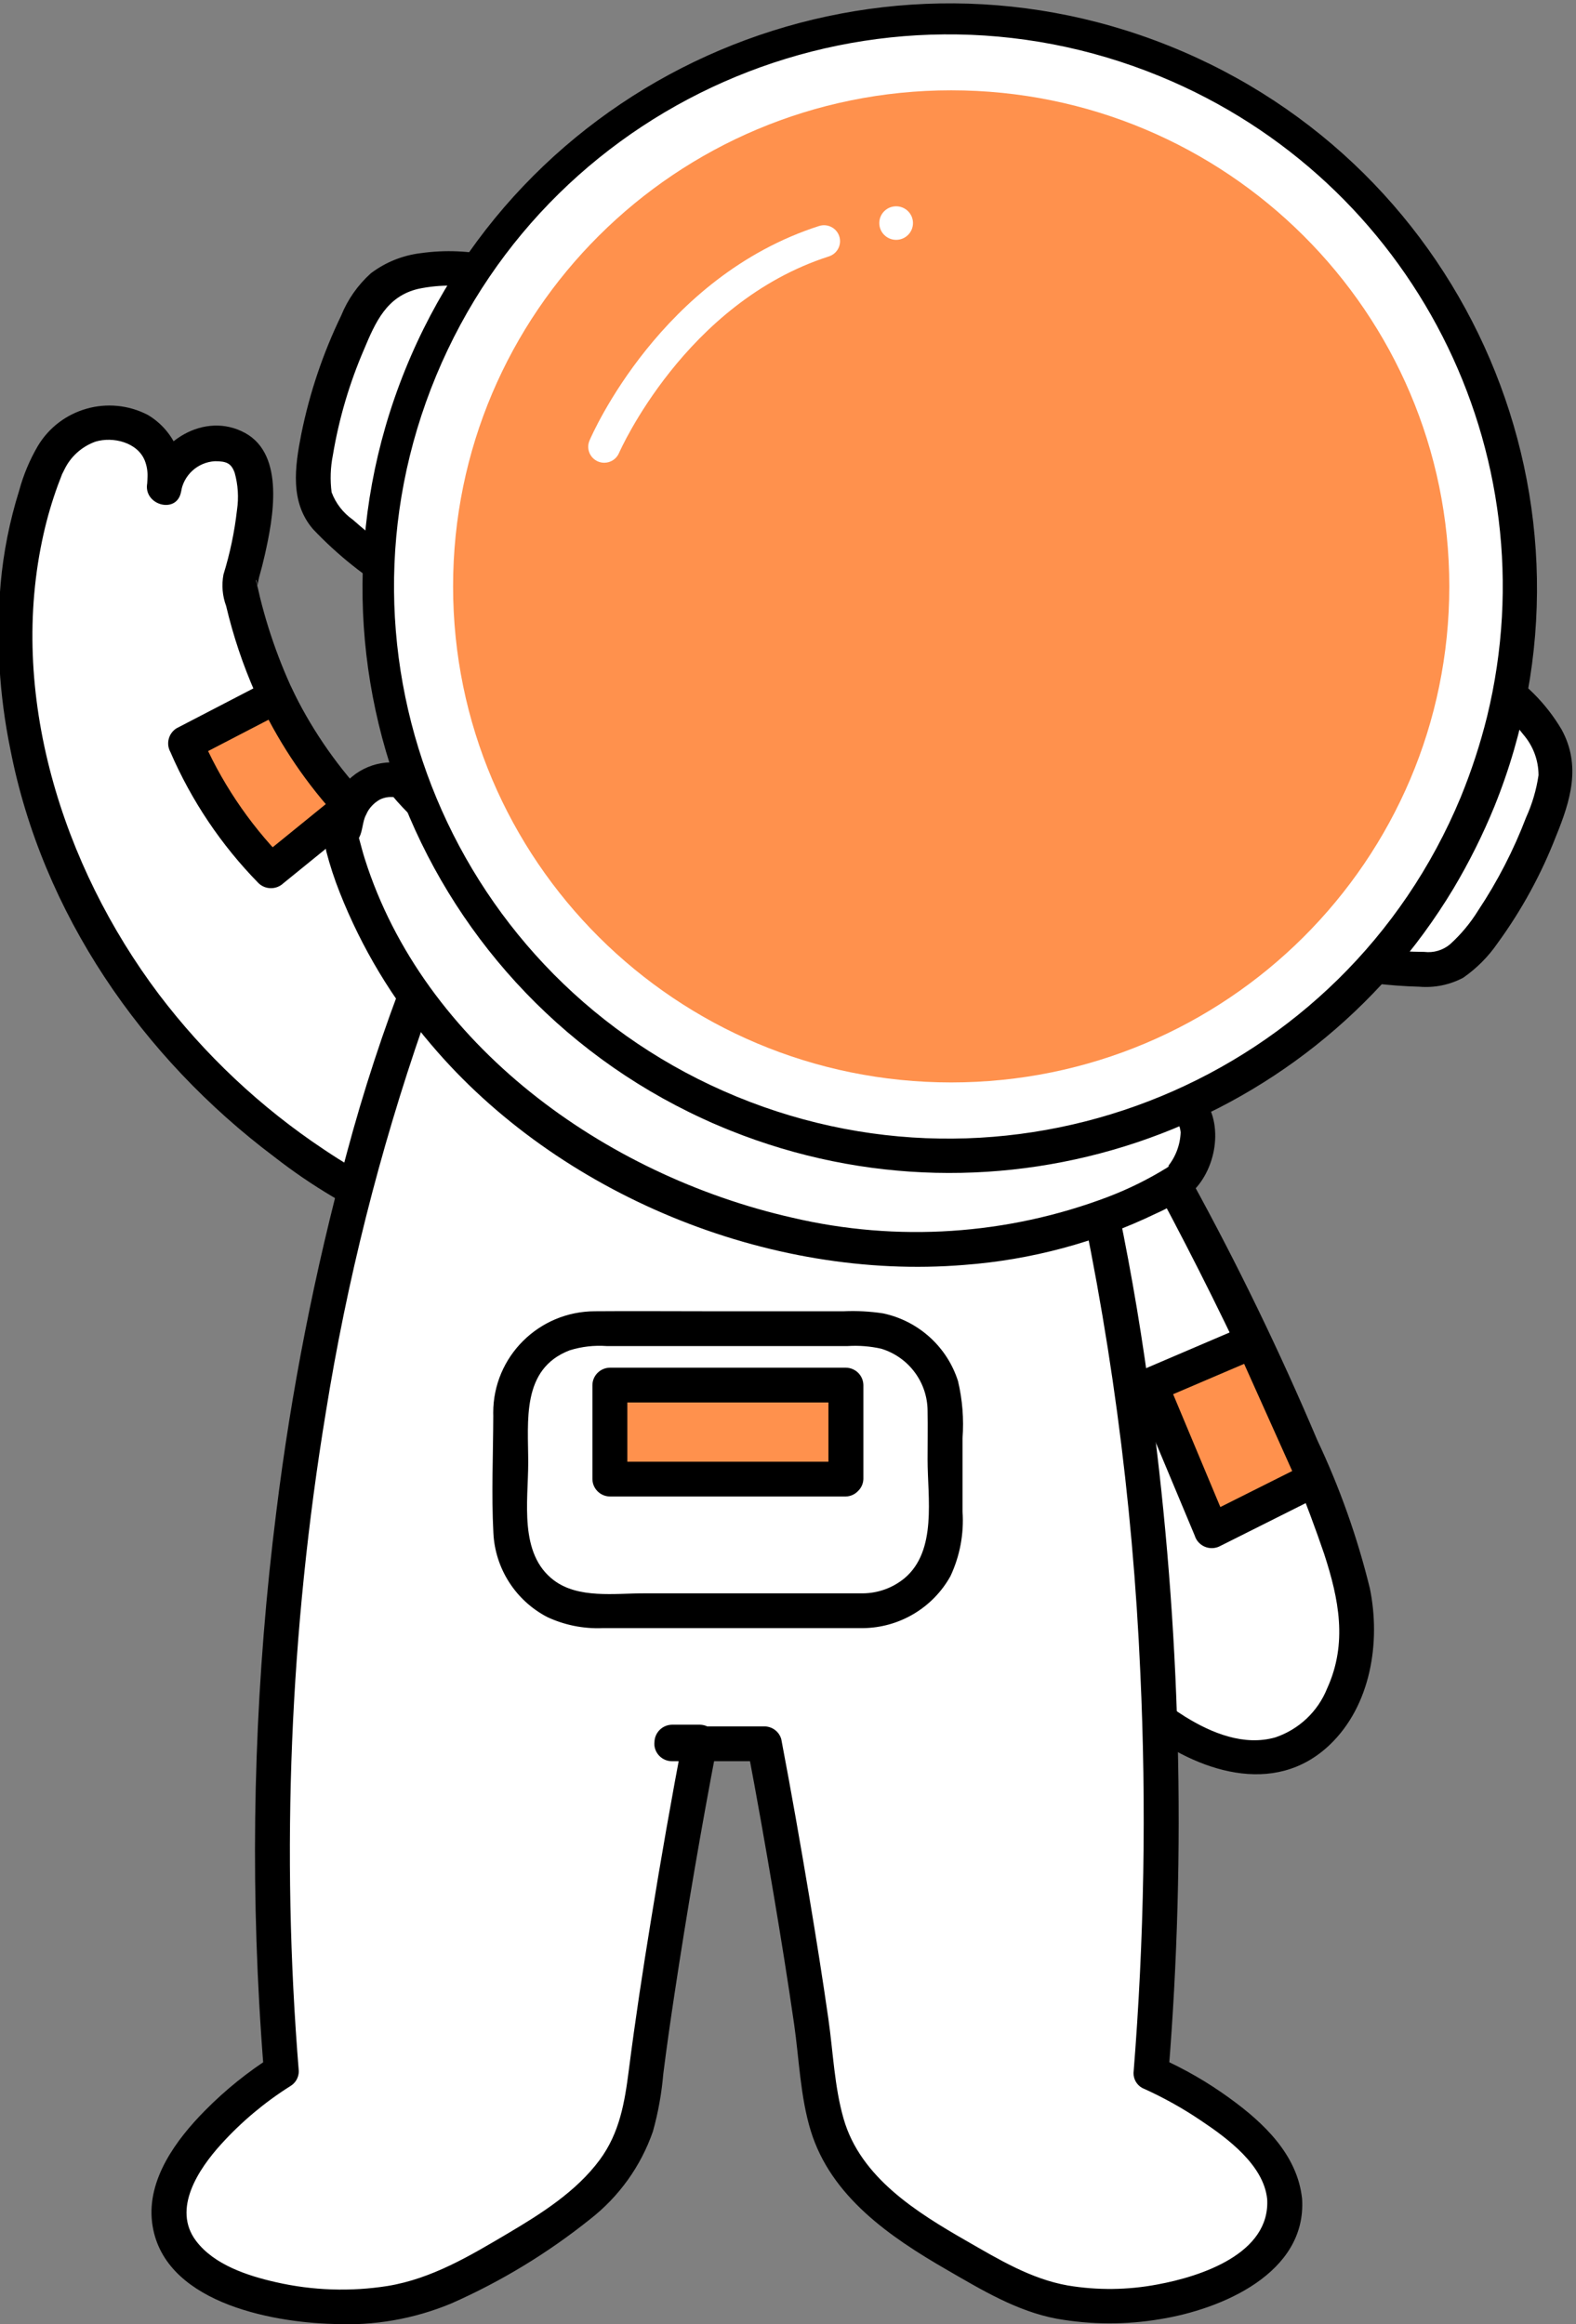
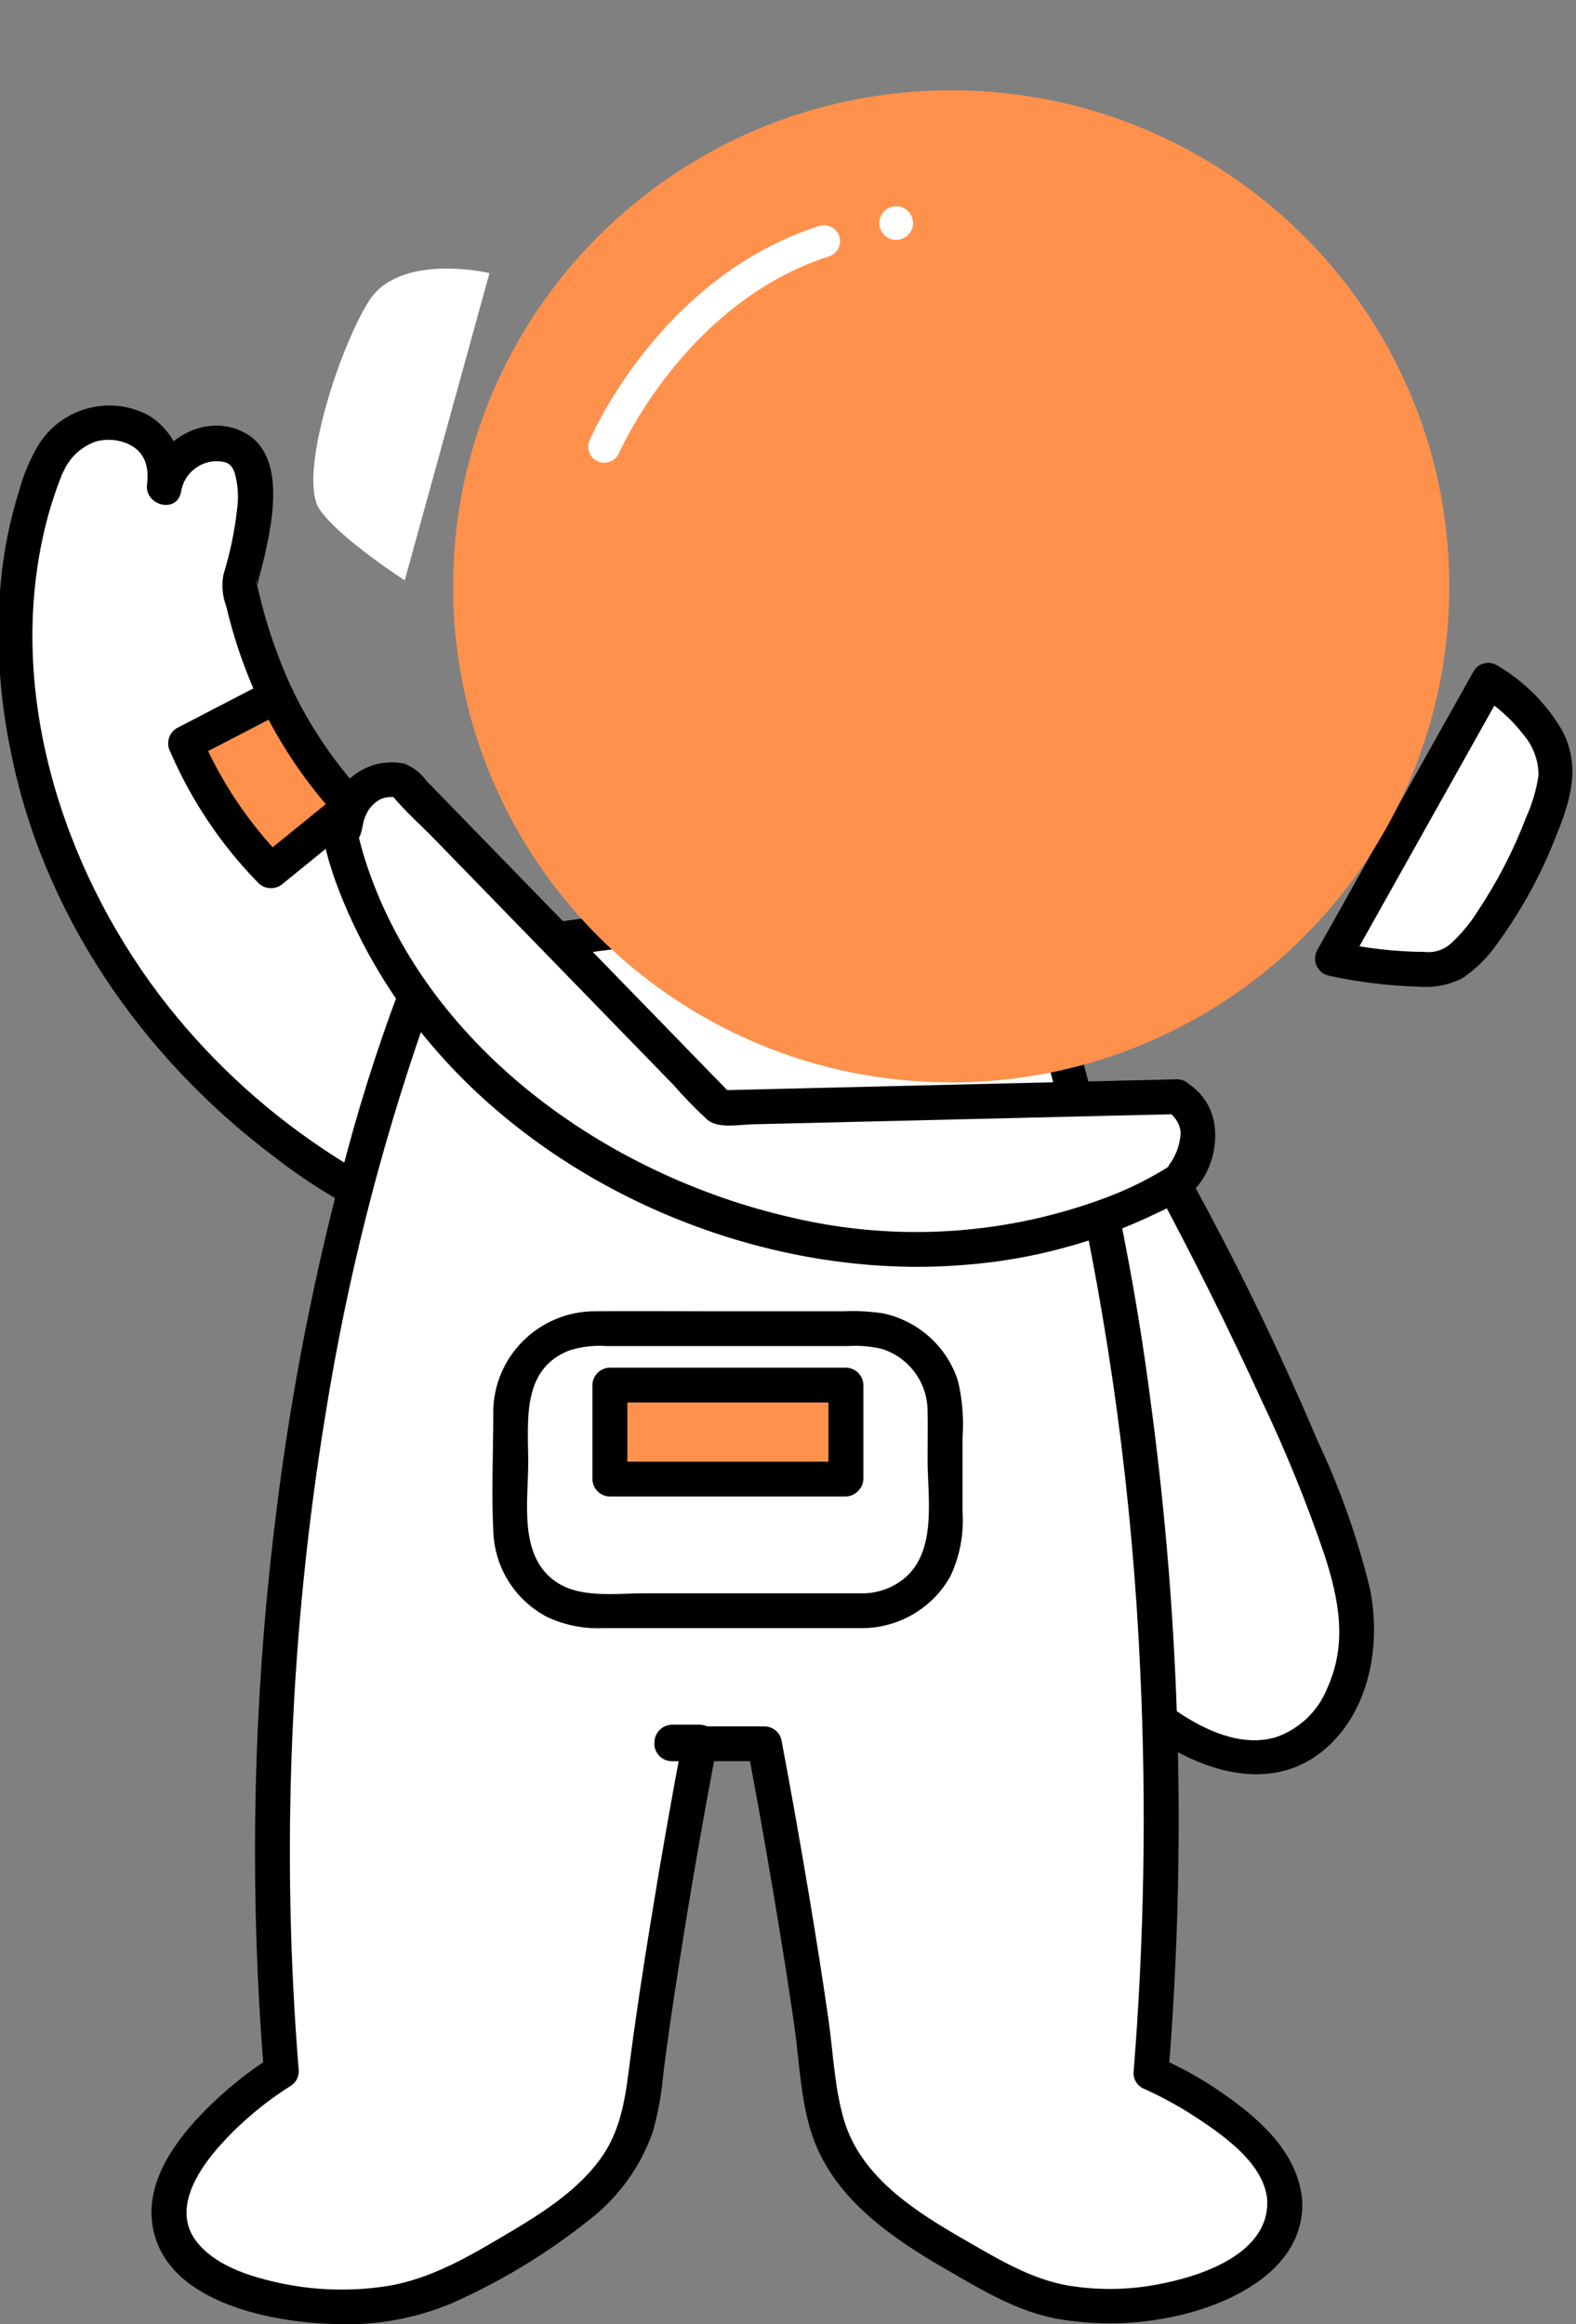
<svg xmlns="http://www.w3.org/2000/svg" fill="#000000" height="264" overflow="hidden" preserveAspectRatio="xMidYMid meet" version="1" viewBox="0.0 0.0 179.0 264.0" width="179" zoomAndPan="magnify">
  <rect x="0.0" y="0.0" width="179.0" height="264.0" fill="#808080" stroke="none" />
  <defs>
    <clipPath id="a">
      <path d="M346 71H525V335H346z" />
    </clipPath>
  </defs>
  <g clip-path="url(#a)" transform="translate(-346 -71)">
    <g id="change1_1">
      <path d="M658.76 197.187C658.76 197.187 678.106 233.46 679.315 245.551 680.524 257.643 670.851 269.734 655.133 256.434L632.764 201.418Z" fill="#ffffff" transform="matrix(1.004 0 0 1 -182.039 8.417)" />
    </g>
    <g id="change2_1">
      <path d="M657.054 198.184C661.177 205.919 665.062 213.781 668.707 221.769 671.383 227.413 673.731 233.206 675.74 239.12 677.383 244.194 678.41 249.215 676.072 254.371 675.029 256.99 672.893 259.022 670.225 259.933 666.679 260.955 662.995 259.451 660.009 257.586 659.526 257.284 659.052 256.968 658.586 256.638 658.326 256.453 658.068 256.263 657.814 256.07 657.673 255.963 656.594 255.335 657.034 255.679 656.878 255.557 657.168 256.053 656.994 255.8 656.862 255.548 656.754 255.284 656.673 255.011L655.288 251.604 643.76 223.252 638.003 209.094C636.961 206.531 636.115 203.71 634.819 201.262 634.758 201.147 634.719 201.015 634.67 200.894L633.289 203.325 659.285 199.093C661.789 198.685 660.727 194.876 658.234 195.282L632.239 199.514C631.187 199.805 630.569 200.892 630.858 201.945L638.982 221.926 651.223 252.032 652.79 255.884C653.261 257.155 654.11 258.252 655.221 259.028 661.287 263.727 670.062 266.82 676.366 260.778 681.02 256.317 682.145 249.105 680.903 243.016 679.491 237.22 677.5 231.581 674.959 226.184 670.729 216.146 665.994 206.328 660.773 196.768 660.667 196.577 660.569 196.382 660.466 196.189 659.27 193.944 655.857 195.938 657.054 198.184Z" transform="matrix(1.004 0 0 1 -182.039 8.417)" />
    </g>
    <g id="change1_2">
      <path d="M571.099 200.209C553.51 191.834 539.703 177.164 532.408 159.1 532.408 159.1 522.735 136.127 531.199 115.572 531.199 115.572 533.617 109.526 539.663 110.735 545.708 111.944 544.499 117.99 544.499 117.99 544.499 117.99 545.708 111.944 551.754 113.153 557.799 114.363 552.963 128.872 552.963 128.872 552.963 128.872 556.59 148.218 568.681 156.682L580.772 176.027Z" fill="#ffffff" transform="matrix(1.004 0 0 1 -182.039 8.417)" />
    </g>
    <g id="change2_2">
      <path d="M571.625 198.304C572.371 198.61 571.689 198.328 571.332 198.164 570.663 197.857 570.003 197.529 569.35 197.19 567.019 195.973 564.757 194.626 562.577 193.156 555.409 188.364 549.097 182.403 543.903 175.521 532.968 160.933 526.775 141.344 530.875 123.185 531.291 121.333 531.825 119.509 532.473 117.724 532.606 117.36 532.747 116.999 532.886 116.638 533.444 115.186 532.886 116.593 532.949 116.467 533.04 116.285 533.124 116.1 533.221 115.92 533.931 114.441 535.196 113.302 536.741 112.748 538.725 112.151 541.494 112.83 542.318 114.911 542.55 115.51 542.653 116.15 542.621 116.791 542.62 117.04 542.599 117.286 542.584 117.534 542.553 118.048 542.66 117.115 542.593 117.464 542.12 119.941 545.881 121.018 546.404 118.515 546.678 116.572 548.283 115.09 550.242 114.972 551.562 114.97 552.087 115.205 552.478 116.272 552.865 117.653 552.956 119.101 552.745 120.52 552.464 123.005 551.951 125.458 551.215 127.847 550.99 129.044 551.095 130.279 551.518 131.421 553.115 138.227 555.956 144.679 559.897 150.452 561.125 152.208 562.507 153.851 564.026 155.362 564.797 156.111 565.609 156.817 566.458 157.474 566.844 157.774 567.629 158.569 566.978 157.684 567.009 157.722 567.035 157.764 567.056 157.809 567.969 159.595 569.034 161.299 570.24 162.903L579.066 177.024 578.867 175.502 569.194 199.684C568.25 202.045 572.071 203.071 573.005 200.735L581.051 180.621C581.539 179.402 582.098 178.189 582.521 176.946 582.798 176.13 582.666 175.229 582.165 174.527 580.207 171.246 578.11 168.039 576.085 164.799 574.228 161.829 572.465 158.772 570.504 155.869 569.997 155.244 569.395 154.701 568.721 154.261 567.511 153.282 566.387 152.202 565.361 151.033 563.376 148.741 561.674 146.219 560.289 143.522 558.128 139.382 556.471 134.998 555.353 130.463 555.219 129.931 555.122 129.384 554.974 128.856 554.674 127.782 555.294 129.065 554.88 129.364 555.08 129.219 555.19 128.351 555.25 128.142 555.491 127.298 555.707 126.447 555.899 125.591 556.81 121.53 558.217 114.272 553.662 111.767 549.095 109.255 543.586 112.72 542.595 117.464L546.406 118.515C547.202 115.074 545.682 111.514 542.647 109.709 538.221 107.411 532.77 108.961 530.216 113.244 529.292 114.832 528.582 116.534 528.105 118.308 527.028 121.756 526.324 125.309 526.005 128.907 525.472 135.19 525.843 141.517 527.105 147.695 530.71 166.293 541.963 182.688 556.997 194.018 561.162 197.281 565.725 200.002 570.575 202.116 572.925 203.081 573.949 199.259 571.625 198.304Z" transform="matrix(1.004 0 0 1 -182.039 8.417)" />
    </g>
    <g id="change1_3">
      <path d="M671.26 312.359C670.615 304.386 656.145 298.05 656.145 298.05 662.151 223.375 642.806 171.383 642.806 171.383L608.986 166.85 608.773 169.674 608.547 166.657 574.727 171.191C574.727 171.191 551.754 223.182 557.76 297.858 557.76 297.858 545.708 305.403 545.063 313.376 544.194 324.131 566.598 327.403 576.805 322.142 592.864 313.867 597.7 309.03 598.772 299.974 600.683 283.848 605.12 260.473 605.12 260.473L601.947 260.473 601.932 260.666 612.413 260.666C612.413 260.666 616.851 284.04 618.76 300.167 619.833 309.223 624.669 314.059 640.727 322.335 650.934 327.595 672.129 323.114 671.26 312.359Z" fill="#ffffff" transform="matrix(1.004 0 0 1 -182.039 8.417)" />
    </g>
    <g id="change2_3">
      <path d="M673.236 312.359C672.717 307.358 668.909 303.732 665.042 300.923 662.578 299.121 659.93 297.586 657.142 296.343L658.121 298.049C660.15 272.851 659.502 247.509 656.189 222.447 654.292 207.453 651.235 192.628 647.048 178.106 646.328 175.675 645.594 173.235 644.711 170.857 644.44 170.024 643.681 169.446 642.806 169.406L613.217 165.441 608.986 164.874C607.872 164.725 607.081 165.904 607.01 166.851L606.797 169.674 610.75 169.674 610.523 166.658C610.451 165.703 609.669 164.531 608.547 164.682L584.374 167.922C581.193 168.348 577.976 168.668 574.811 169.204 572.882 169.53 572.618 171.101 571.987 172.69 569.322 179.535 567.041 186.523 565.153 193.622 561.542 206.976 558.881 220.57 557.193 234.301 554.874 252.797 554.226 271.464 555.257 290.077 555.4 292.673 555.576 295.266 555.784 297.857L556.762 296.151C553.992 297.91 551.432 299.98 549.133 302.32 545.893 305.605 542.554 310.126 543.138 315.012 544.211 323.999 556.381 326.375 563.657 326.569 568.213 326.797 572.762 326.004 576.972 324.246 582.602 321.751 587.882 318.532 592.681 314.673 595.961 312.106 598.431 308.647 599.793 304.711 600.389 302.573 600.783 300.383 600.969 298.171 601.348 295.148 601.779 292.132 602.233 289.119 603.648 279.718 605.246 270.344 607.026 260.998 607.3 259.925 606.653 258.833 605.58 258.558 605.43 258.52 605.275 258.499 605.12 258.496L601.947 258.496C600.866 258.52 599.995 259.391 599.971 260.472L599.956 260.665C599.967 261.752 600.846 262.631 601.932 262.642L612.413 262.642 610.507 261.191C611.554 266.71 612.525 272.245 613.456 277.785 614.278 282.679 615.061 287.579 615.768 292.491 616.343 296.489 616.466 300.743 617.651 304.622 619.933 312.093 626.609 316.684 633.053 320.418 636.967 322.687 640.975 325.13 645.478 325.972 649.349 326.662 653.311 326.678 657.187 326.019 664.097 324.909 673.764 320.815 673.236 312.36 673.078 309.833 669.125 309.815 669.284 312.36 669.673 318.591 661.763 321.179 656.885 322.079 653.525 322.721 650.078 322.76 646.705 322.193 642.53 321.442 638.911 319.231 635.278 317.138 629.627 313.882 623.29 309.934 621.377 303.286 620.327 299.635 620.184 295.674 619.648 291.925 618.99 287.314 618.262 282.711 617.498 278.116 616.499 272.114 615.452 266.118 614.318 260.139 614.077 259.285 613.3 258.694 612.412 258.689L601.932 258.689 603.908 260.665 603.923 260.472 601.946 262.448 605.12 262.448 603.214 259.947C601.902 266.865 600.687 273.802 599.569 280.757 598.652 286.395 597.795 292.044 597.074 297.711 596.606 301.393 596.039 304.846 593.789 307.912 591.148 311.512 587.158 314.044 583.379 316.287 579.082 318.838 574.784 321.425 569.796 322.252 565.585 322.92 561.284 322.773 557.128 321.818 553.95 321.092 550.158 319.857 548.11 317.127 545.381 313.487 548.412 308.953 550.964 306.134 553.253 303.601 555.875 301.391 558.758 299.563 559.365 299.21 559.739 298.56 559.736 297.857 557.713 272.883 558.739 247.756 562.791 223.031 565.175 208.086 568.86 193.379 573.806 179.076 574.449 177.253 575.12 175.439 575.836 173.643 576.021 173.178 576.212 172.716 576.402 172.253 576.245 172.633 576.269 172.558 576.432 172.188L574.726 173.167 604.314 169.201 608.545 168.634 606.569 166.658 606.796 169.674C606.836 170.766 607.753 171.618 608.844 171.579 609.88 171.541 610.71 170.71 610.748 169.674L610.961 166.851 608.984 168.827 638.573 172.793 642.804 173.36 640.898 171.909C643.419 179.069 645.476 186.384 647.055 193.808 651.436 213.133 654.074 232.812 654.937 252.608 655.634 267.757 655.377 282.934 654.167 298.05 654.153 298.756 654.529 299.413 655.146 299.757 657.497 300.811 659.75 302.071 661.879 303.522 664.81 305.493 668.884 308.525 669.282 312.359 669.543 314.864 673.498 314.891 673.236 312.359Z" transform="matrix(1.004 0 0 1 -182.039 8.417)" />
    </g>
    <g id="change1_4">
      <path d="M659.014 187.162 607.379 188.409 571.449 151.304C571.449 151.304 565.638 149.549 564.559 157.931 564.559 157.931 569.794 185.373 603.047 198.99 636.299 212.607 659.278 196.719 659.278 196.719 664.388 189.986 659.014 187.162 659.014 187.162Z" fill="#ffffff" transform="matrix(1.004 0 0 1 -182.039 8.417)" />
    </g>
    <g id="change2_4">
      <path d="M659.014 185.186 613.795 186.278 607.379 186.433 608.776 187.012 586.066 163.559 574.15 151.253C573.534 150.397 572.689 149.733 571.712 149.338 568.85 148.721 565.907 149.956 564.34 152.43 562.945 154.414 562.404 156.875 562.838 159.262 563.251 160.864 563.764 162.438 564.373 163.975 566.843 170.261 570.336 176.095 574.712 181.239 589.058 198.255 612.871 208.099 635.025 206.268 642.559 205.699 649.918 203.718 656.719 200.426 657.949 199.876 659.126 199.215 660.237 198.452 663.378 196.092 664.509 190.621 662.152 187.414 661.589 186.614 660.859 185.946 660.012 185.456 657.774 184.246 655.776 187.657 658.017 188.869 658.125 188.926 658.228 188.991 658.326 189.063 658.578 189.253 658.287 189.029 658.253 189.001 658.39 189.108 658.519 189.225 658.64 189.352 659.127 189.852 659.43 190.503 659.5 191.198 659.446 192.678 658.895 194.096 657.936 195.224 658.174 194.89 658.36 194.969 657.961 195.221 655.854 196.53 653.628 197.636 651.313 198.527 639.894 202.882 627.43 203.707 615.535 200.896 594.323 196.061 573.841 181.242 567.191 160.105 566.958 159.363 566.771 158.613 566.566 157.865 566.528 157.731 566.498 157.595 566.475 157.458 566.457 157.34 566.283 158.273 566.584 157.688 566.968 156.94 566.941 155.936 567.332 155.145 567.653 154.414 568.202 153.806 568.897 153.413 569.389 153.167 569.943 153.071 570.489 153.136 570.58 153.139 570.672 153.146 570.762 153.158 569.927 153.09 570.67 153.121 570.662 153.15 570.748 153.165 570.833 153.185 570.917 153.209 569.372 152.234 570.041 152.639 570.322 152.981 571.775 154.754 573.568 156.333 575.161 157.979L583.939 167.043 602.128 185.827C603.333 187.218 604.614 188.541 605.965 189.79 607.206 190.811 609.475 190.336 610.965 190.3L657.752 189.17 659.014 189.14C661.553 189.077 661.562 185.124 659.014 185.186Z" transform="matrix(1.004 0 0 1 -182.039 8.417)" />
    </g>
    <g id="change1_5">
      <path d="M694.318 139.882C694.318 139.882 703.272 145.313 701.804 151.772 700.336 158.23 693.502 171.626 689.199 172.496 685.351 173.273 676.671 171.484 676.671 171.484Z" fill="#ffffff" transform="matrix(1.004 0 0 1 -182.039 8.417)" />
    </g>
    <g id="change2_5">
      <path d="M693.321 141.588C695.241 142.757 696.927 144.273 698.293 146.058 699.383 147.338 699.982 148.963 699.983 150.643 699.74 152.299 699.266 153.913 698.576 155.438 697.164 159.155 695.343 162.703 693.148 166.018 692.277 167.432 691.213 168.717 689.986 169.836 689.176 170.526 688.113 170.844 687.057 170.712 683.738 170.691 680.432 170.31 677.196 169.578L678.377 172.481 693.809 144.845 696.024 140.879C697.266 138.656 693.853 136.66 692.612 138.884L677.179 166.52 674.964 170.486C674.42 171.444 674.755 172.662 675.712 173.207 675.849 173.284 675.995 173.346 676.146 173.389 679.547 174.143 683.013 174.57 686.495 174.666 688.212 174.811 689.934 174.458 691.455 173.65 692.984 172.585 694.307 171.25 695.358 169.711 698.072 165.969 700.29 161.892 701.956 157.582 703.604 153.534 704.823 149.553 702.594 145.455 700.825 142.45 698.32 139.946 695.316 138.176 693.141 136.844 691.153 140.261 693.321 141.588Z" transform="matrix(1.004 0 0 1 -182.039 8.417)" />
    </g>
    <g id="change1_6">
      <path d="M581.309 93.604C581.309 93.604 571.118 91.196 567.634 96.829 564.15 102.462 559.625 116.804 562.083 120.442 564.28 123.695 571.722 128.507 571.722 128.507Z" fill="#ffffff" transform="matrix(1.004 0 0 1 -182.039 8.417)" />
    </g>
    <g id="change2_6">
-       <path d="M581.835 91.699C579.123 91.071 576.32 90.948 573.564 91.336 571.504 91.58 569.546 92.37 567.893 93.624 566.42 94.951 565.269 96.598 564.529 98.437 562.47 102.716 560.955 107.236 560.019 111.892 559.291 115.603 558.715 119.641 561.357 122.703 564.117 125.628 567.27 128.156 570.726 130.214 571.682 130.759 572.9 130.425 573.445 129.468 573.523 129.331 573.585 129.185 573.629 129.033L582.015 98.499 583.215 94.13C583.468 93.067 582.812 92 581.749 91.747 580.739 91.507 579.715 92.088 579.404 93.079L571.017 123.613 569.817 127.982 572.72 126.801C570.29 125.26 567.989 123.524 565.84 121.61 564.747 120.838 563.913 119.753 563.448 118.499 563.268 117.098 563.316 115.677 563.591 114.291 564.276 110.168 565.455 106.143 567.104 102.302 568.415 99.159 569.679 96.242 573.253 95.395 575.74 94.869 578.314 94.909 580.784 95.51 583.259 96.085 584.315 92.275 581.835 91.699Z" transform="matrix(1.004 0 0 1 -182.039 8.417)" />
-     </g>
+       </g>
    <g id="change1_7">
-       <path d="M172.15 66.608C172.15 102.295 143.22 131.225 107.533 131.225 71.846 131.225 42.916 102.295 42.916 66.608 42.916 30.921 71.846 1.991 107.533 1.991 143.22 1.991 172.15 30.921 172.15 66.608Z" fill="#ffffff" transform="matrix(1.004 0 0 1 346.072 71)" />
-     </g>
+       </g>
    <g id="change2_7">
-       <path d="M691.175 153.153C677.95 185.157 641.283 200.38 609.279 187.155 577.275 173.929 562.052 137.263 575.278 105.258 588.503 73.254 625.17 58.031 657.174 71.257 685.742 83.063 701.445 113.928 694.165 143.971 693.392 147.1 692.392 150.169 691.175 153.153 690.22 155.509 694.042 156.534 694.987 154.204 708.686 120.178 692.207 81.489 658.181 67.789 624.155 54.09 585.466 70.569 571.767 104.595 558.068 138.621 574.546 177.31 608.572 191.009 638.888 203.214 673.577 191.552 690.362 163.512 692.132 160.528 693.678 157.417 694.987 154.204 695.958 151.856 692.135 150.832 691.175 153.153Z" transform="matrix(1.004 0 0 1 -182.039 8.417)" />
-     </g>
+       </g>
    <g id="change3_1">
      <path d="M163.882 66.608C163.882 97.728 138.654 122.957 107.533 122.957 76.413 122.957 51.184 97.728 51.184 66.608 51.184 35.487 76.413 10.259 107.533 10.259 138.654 10.259 163.882 35.487 163.882 66.608Z" fill="#ff914d" transform="matrix(1.004 0 0 1 346.072 71)" />
    </g>
    <g id="change1_8">
      <path d="M594.291 115.148C593.289 115.147 592.478 114.334 592.479 113.333 592.479 113.089 592.529 112.848 592.624 112.625 592.946 111.867 600.731 94.014 618.596 88.255 619.55 87.948 620.571 88.472 620.879 89.425 621.186 90.379 620.662 91.4 619.708 91.708 603.448 96.949 596.033 113.877 595.96 114.048 595.674 114.716 595.017 115.149 594.291 115.148Z" fill="#ffffff" transform="matrix(1.004 0 0 1 -182.039 8.417)" />
    </g>
    <g id="change1_9">
      <path d="M103.21 25.339C103.21 26.392 102.357 27.245 101.305 27.245 100.253 27.245 99.399 26.392 99.399 25.339 99.399 24.287 100.253 23.434 101.305 23.434 102.357 23.434 103.21 24.287 103.21 25.339Z" fill="#ffffff" transform="matrix(1.004 0 0 1 346.072 71)" />
    </g>
    <g id="change2_8">
      <path d="M623.539 243.575 598.748 243.575C595.476 243.575 591.362 244.192 588.593 242.095 584.606 239.076 585.691 233.096 585.691 228.72 585.691 224.006 584.895 218.094 590.362 215.975 591.722 215.547 593.152 215.381 594.575 215.486L621.826 215.486C623.1 215.404 624.38 215.506 625.626 215.787 628.735 216.739 630.86 219.605 630.869 222.856 630.903 224.702 630.869 226.552 630.869 228.398 630.869 232.706 631.965 238.73 628.26 241.857 626.932 242.957 625.264 243.564 623.539 243.575 621 243.635 620.991 247.588 623.539 247.527 627.664 247.489 631.45 245.237 633.451 241.631 634.528 239.333 634.999 236.798 634.822 234.267L634.822 225.966C634.985 223.788 634.814 221.598 634.314 219.472 633.079 215.566 629.84 212.626 625.833 211.772 624.367 211.547 622.881 211.468 621.399 211.533L605.657 211.533C601.52 211.533 597.381 211.5 593.245 211.533 586.883 211.537 581.728 216.698 581.732 223.06 581.732 223.183 581.734 223.306 581.738 223.428 581.725 227.833 581.52 232.298 581.749 236.696 581.935 240.735 584.246 244.372 587.822 246.257 589.774 247.177 591.919 247.612 594.075 247.527L623.539 247.527C624.631 247.489 625.485 246.574 625.447 245.482 625.411 244.444 624.578 243.611 623.539 243.575Z" transform="matrix(1.004 0 0 1 -182.039 8.417)" />
    </g>
    <g id="change4_1">
      <path d="M69.179 157.335 95.88 157.335 95.88 168.015 69.179 168.015Z" fill="#ff914d" transform="matrix(1.004 0 0 1 346.072 71)" />
    </g>
    <g id="change2_9">
      <path d="M621.63 228.622 594.929 228.622 596.905 230.598 596.905 219.918 594.929 221.894 621.63 221.894 619.654 219.918 619.654 230.598C619.692 231.69 620.607 232.544 621.699 232.506 622.737 232.47 623.57 231.637 623.606 230.598L623.606 219.918C623.591 218.833 622.715 217.957 621.63 217.942L594.929 217.942C593.844 217.957 592.968 218.833 592.953 219.918L592.953 230.598C592.968 231.683 593.844 232.559 594.929 232.574L621.63 232.574C622.722 232.537 623.576 231.621 623.538 230.53 623.502 229.491 622.669 228.658 621.63 228.622Z" transform="matrix(1.004 0 0 1 -182.039 8.417)" />
    </g>
    <g id="change4_2">
-       <path d="M141.936 152.358 130.34 157.334 137.243 173.899 148.93 168.015 141.936 152.358Z" fill="#ff914d" transform="matrix(1.004 0 0 1 346.072 71)" />
-     </g>
+       </g>
    <g id="change2_10">
-       <path d="M666.688 213.234 655.093 218.211C654.317 218.661 653.943 219.579 654.185 220.443L661.087 237.008C661.411 238.074 662.538 238.676 663.604 238.352 663.738 238.311 663.867 238.257 663.99 238.189L675.677 232.305C676.598 231.738 676.911 230.547 676.387 229.601L669.392 213.943C668.836 213.007 667.632 212.692 666.688 213.234 665.768 213.802 665.456 214.992 665.979 215.938L672.974 231.596 673.683 228.892 661.995 234.776 664.898 235.957 657.996 219.393 657.088 221.624 668.683 216.647C669.62 216.092 669.936 214.887 669.392 213.943 668.823 213.024 667.634 212.713 666.688 213.234Z" transform="matrix(1.004 0 0 1 -182.039 8.417)" />
-     </g>
+       </g>
    <g id="change4_3">
      <path d="M557.18 141.661C559.415 146.189 562.256 150.392 565.624 154.154L556.59 161.518C552.568 157.264 549.297 152.358 546.917 147.009Z" fill="#ff914d" transform="matrix(1.004 0 0 1 -182.039 8.417)" />
    </g>
    <g id="change2_11">
      <path d="M555.473 142.659C557.74 147.364 560.689 151.708 564.226 155.551L564.226 152.756 555.193 160.121 557.988 160.121C554.021 156.037 550.846 151.253 548.624 146.011L547.915 148.715 558.177 143.368C560.434 142.192 558.438 138.78 556.182 139.955L545.92 145.303C545.001 145.871 544.689 147.06 545.211 148.006 547.595 153.547 550.978 158.601 555.193 162.916 555.976 163.659 557.204 163.659 557.988 162.916L567.021 155.551C567.778 154.773 567.778 153.534 567.021 152.756 563.728 149.149 560.986 145.074 558.886 140.664 558.33 139.729 557.126 139.413 556.182 139.955 555.26 140.521 554.948 141.713 555.474 142.659Z" transform="matrix(1.004 0 0 1 -182.039 8.417)" />
    </g>
  </g>
</svg>